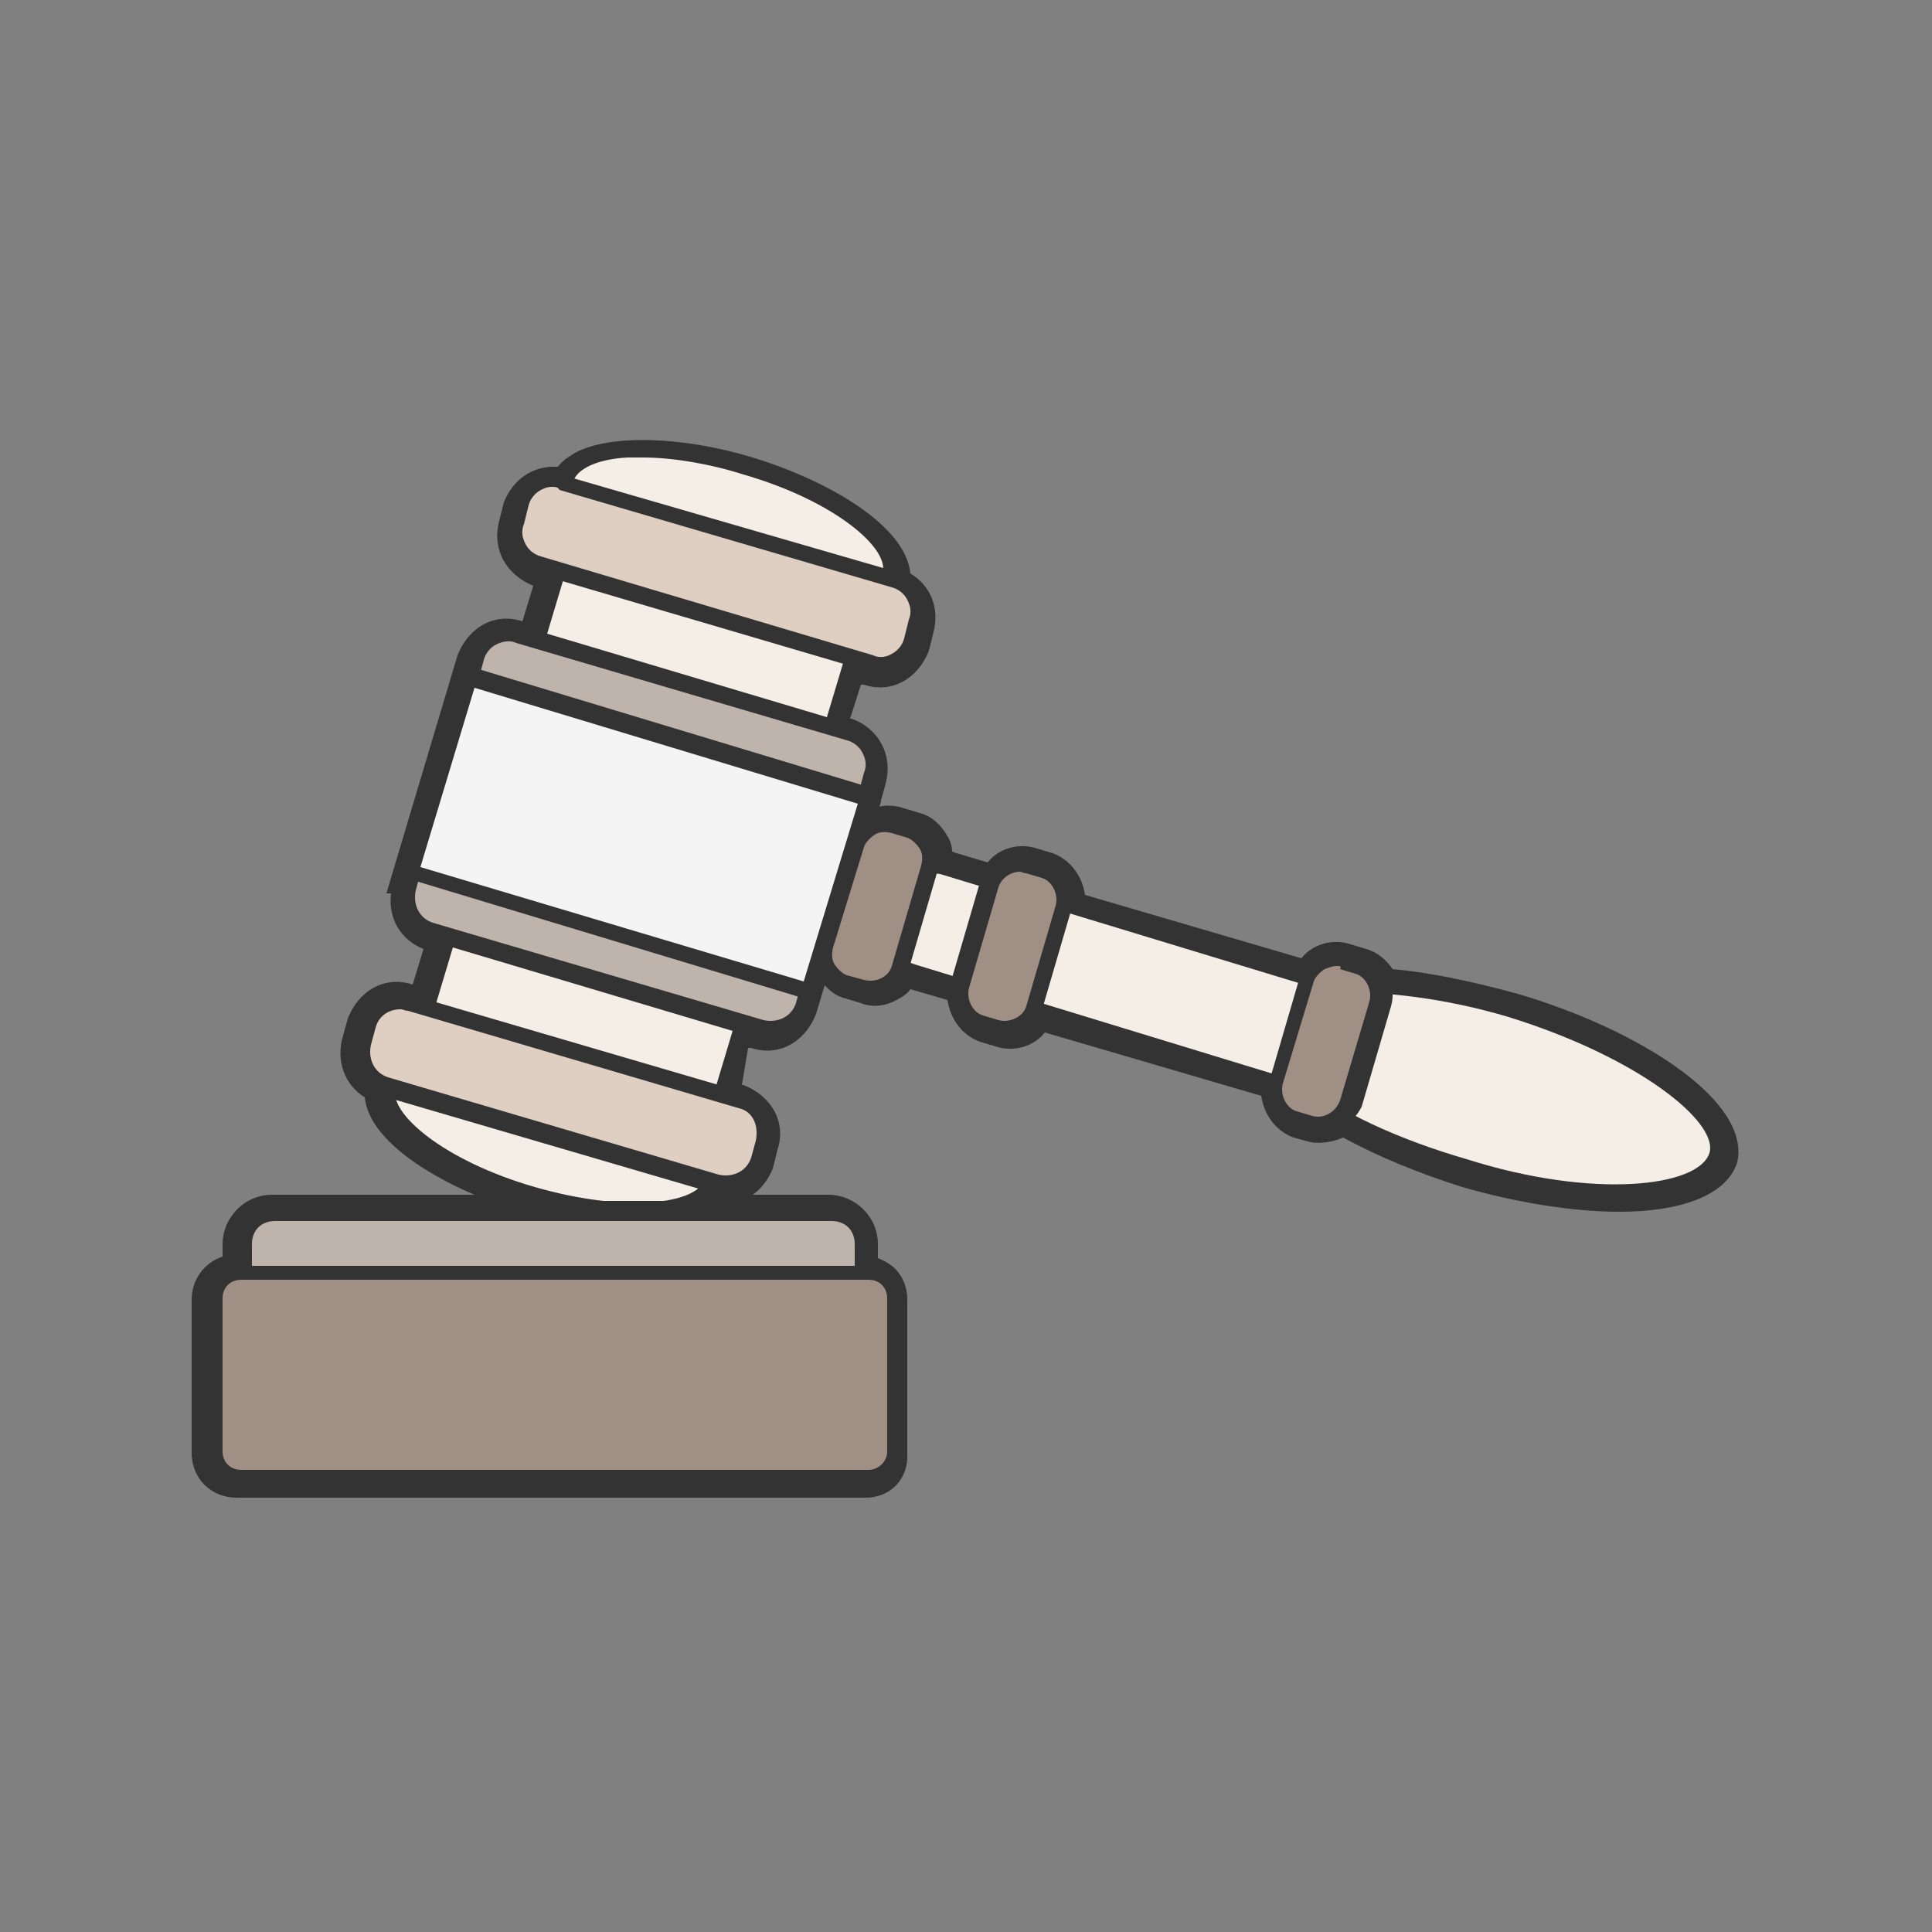
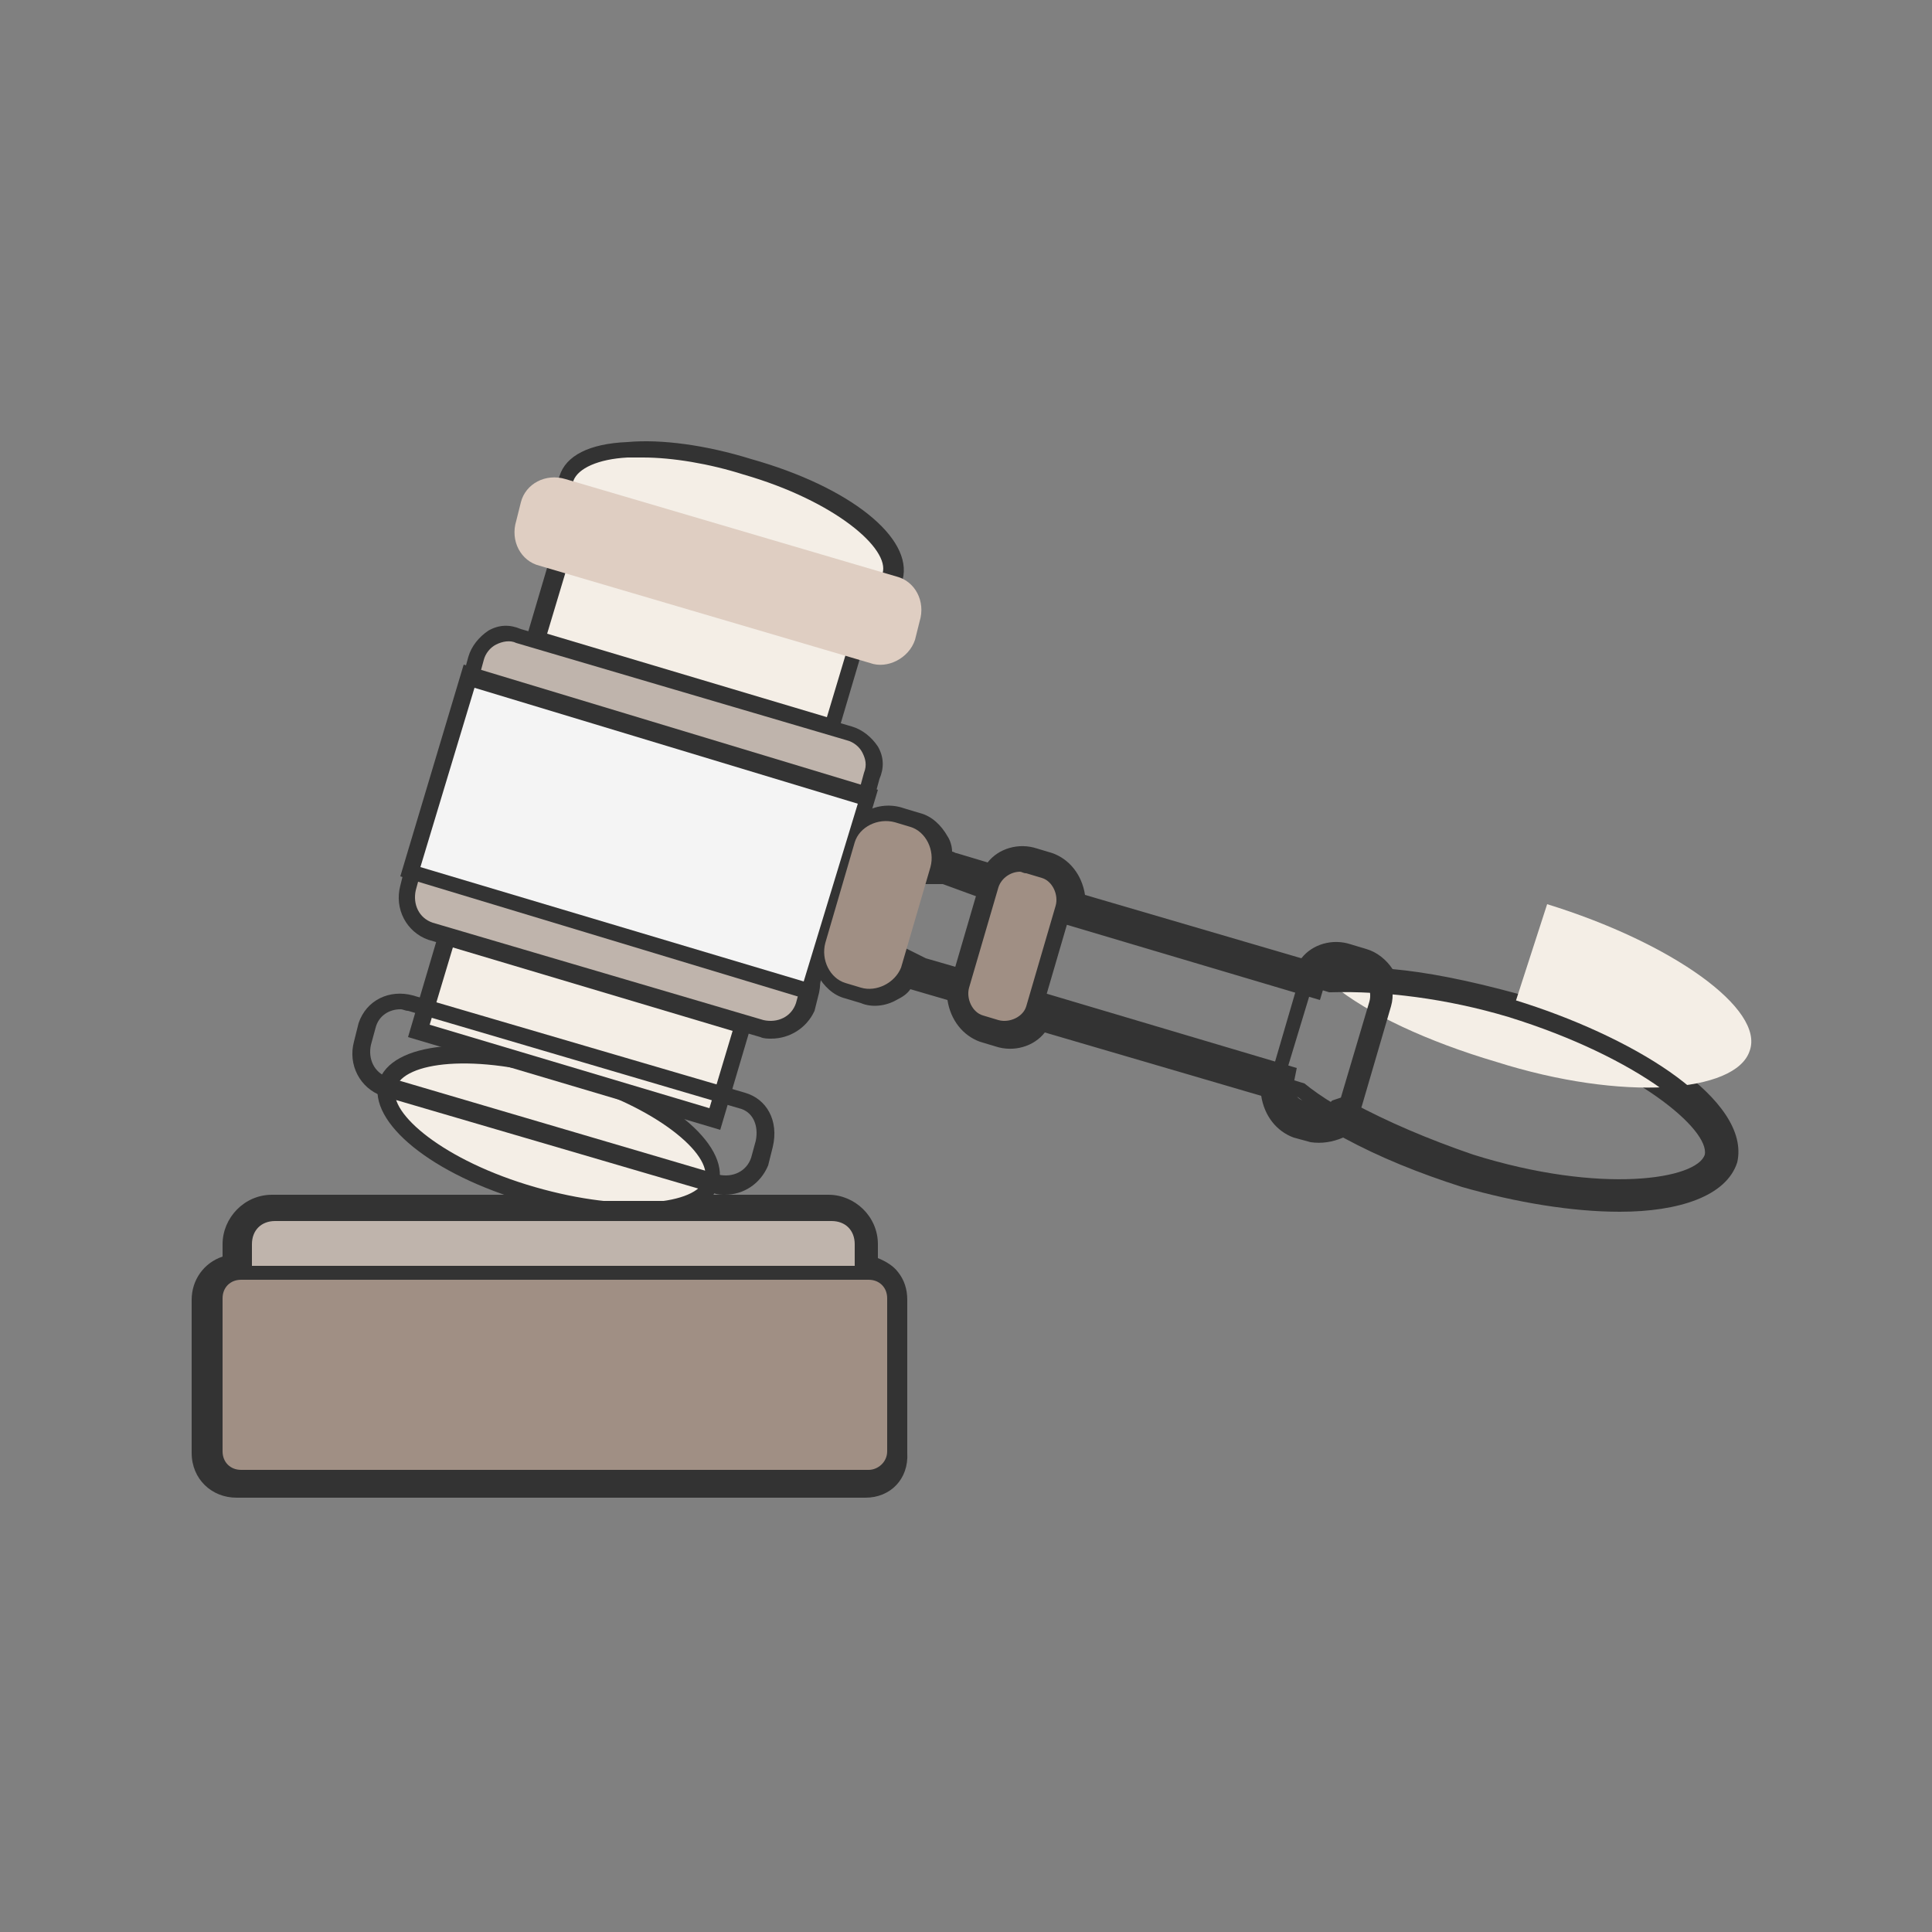
<svg xmlns="http://www.w3.org/2000/svg" viewBox="0 0 125 125">
  <rect x="0" y="0" width="125" height="125" fill="#808080" stroke="none" />
  <style>.aost0{fill:#333}.aost1{fill:#f4eee6}.aost2{fill:#bfb4ac}.aost3{fill:#f4f4f4}.aost4{fill:#a08f84}.aost5{fill:#dfcec2}</style>
  <path class="aost0" d="M104.8 78.4c-3.1 0-6.7-.6-10.2-1.6-2.8-.9-5.3-1.9-7.7-3.2-.7.3-1.4.4-2.1.3l-1.1-.3c-1.1-.4-1.9-1.4-2.1-2.7l-14-4.1c-.7.9-2 1.3-3.2.9l-1-.3c-1.1-.4-1.9-1.4-2.1-2.7l-2.4-.7c-.2.3-.5.5-.9.7-.7.4-1.6.5-2.3.2l-1-.3c-.8-.2-1.4-.8-1.8-1.5-.4-.7-.5-1.6-.2-2.3l1.9-6.5c.4-1.6 2.2-2.6 3.9-2l1 .3c.8.2 1.4.8 1.8 1.5.2.3.3.7.3 1 .1 0 .2.1.3.1l2 .6c.7-.9 2-1.3 3.2-.9l1 .3c1.1.4 1.9 1.4 2.1 2.7l14 4.1c.7-.9 2-1.3 3.2-.9l1 .3c.7.2 1.3.7 1.7 1.3 2.2.2 4.8.7 8.1 1.6 7.8 2.3 15.1 6.9 14.2 10.9-.7 2.2-3.8 3.2-7.6 3.2zm-18-7.4l.6.3c2.4 1.3 5 2.4 7.9 3.4 8.3 2.6 14.5 1.6 15 0 .3-1.6-4.3-5.6-12.8-8.3-3.3-.9-5.9-1.4-8.2-1.6h-.8l-.2-.8c0-.2-.3-.5-.5-.5l-1.1-.3c-.5-.1-.9.1-1 .5l-.3 1-17.5-5.2.1-.9c.1-.5-.2-1-.6-1.1l-1-.3c-.5-.1-.9.1-1 .5l-.3 1-4.1-1.5h-2l.4-1.4c.1-.2 0-.5-.1-.7-.1-.1-.2-.3-.5-.4l-1-.3c-.5-.1-1 .1-1.1.6l-1.9 6.5c-.1.2 0 .5.1.7.1.1.2.3.5.4l1 .3c.5.1 1-.1 1.1-.6l.4-1.3 2 1 3.8 1.1-.2.9c-.1.5.2 1 .6 1.1l1 .3c.4.1.9-.1 1-.5l.3-1 17.5 5.2-.2 1c-.1.5.2 1 .6 1.1l1 .3c.3.1.6 0 .9-.3l.6-.2z" />
-   <path class="aost0" d="M41.1 79.6c-2.1 0-4.6-.4-7.1-1.1-5-1.5-10.1-4.4-10.4-7.5-1.3-.8-1.9-2.4-1.4-4l.3-1.1c.7-1.8 2.4-2.8 4.2-2.2l.7-2.3c-1.5-.6-2.3-2-2.1-3.6H25l4.6-15.4c.7-1.8 2.4-2.8 4.2-2.2l.7-2.3c-1.7-.7-2.7-2.3-2.2-4.2l.3-1.2c.6-1.5 1.9-2.4 3.5-2.3.2-.3.6-.6 1.1-.9 2.2-1.2 6.9-1.1 11.5.3 4.9 1.5 9.9 4.4 10.2 7.5 1.3.8 1.9 2.2 1.5 3.8l-.3 1.2c-.7 1.8-2.4 2.8-4.2 2.2h-.2l-.7 2.2h.1c1.7.6 2.7 2.3 2.2 4.2l-.3 1.1c0 .2-.1.4-.2.5l-4 13.3c-.7 1.8-2.4 2.8-4.2 2.2h-.2l-.4 2.4h.1c1.8.7 2.8 2.4 2.2 4.2l-.3 1.2c-.6 1.5-1.9 2.4-3.5 2.3-.2.3-.6.6-1.1.9-.9.5-2.5.8-4.3.8zM25.9 65.7c-.5 0-.9.3-1.1.8l-.3 1c-.3.8.2 1.4.8 1.6l.9.3-.2 1c-.2 1.2 3 4.1 8.7 5.8 4.5 1.3 8.4 1.2 9.8.5.3-.1.4-.3.5-.4l.2-.8h1.2c.6.2 1.2-.2 1.5-.8l.3-1c.2-.6-.2-1.2-.8-1.5l-2.1-.5 1.9-6.5 2.2.5c.6.2 1.2-.1 1.5-.8l.3-1 3.7-12.2c0-.2.1-.3.2-.5l.3-1c.2-.6-.2-1.2-.8-1.5l-4.4-1.3.6-2.1 2.2.6 1.3-4.4 2.2.5c.6.2 1.2-.2 1.5-.8l.3-1c.1-.6-.1-1.1-.6-1.4h-1.3L57 37c.3-1.2-2.9-4-8.6-5.7-4.5-1.3-8.4-1.2-9.8-.5-.3.1-.4.3-.5.4l-.6 1h-1.2c-.6-.2-1.3.2-1.6.8l-.3 1c-.2.6.2 1.2.8 1.5l2 .6-1.9 6.4-2-.6c-.6-.2-1.2.2-1.4.8l-.2 1.1V45h-.4l-3.1 10.4h.1l-.8 2.3c-.1.6.2 1.2.8 1.4l15.5 4.7-.6 2.1L29.6 62l-1.3 4.4-2-.6c-.2 0-.3-.1-.4-.1z" />
  <path class="aost0" d="M56 96.9H15.3c-1.6 0-2.9-1.2-2.9-2.9v-9.9c0-1.3.8-2.4 2-2.8v-.8c0-1.7 1.4-3.2 3.2-3.2h36c1.7 0 3.2 1.4 3.2 3.2v.9c.5.2 1 .5 1.3.9.4.5.6 1.1.6 1.8V94c.1 1.7-1.1 2.9-2.7 2.9zM15.3 83.4c-.4 0-.7.2-.7.7V94c0 .4.2.7.7.7H56c.4 0 .7-.2.7-.7V83.9c-.2-.2-.4-.3-.5-.3h-1.4v-3.1c0-.6-.4-.9-.9-.9h-36c-.6 0-.9.4-.9.9v2.9h-1.7z" />
  <ellipse transform="rotate(-73.351 47.117 34.15)" class="aost1" cx="47.1" cy="34.2" rx="4.2" ry="10.9" />
  <path class="aost0" d="M52.7 39.7c-2 0-4.5-.4-6.9-1.1-2.9-.8-5.4-2-7.2-3.5-1.9-1.5-2.9-3.1-2.4-4.3.4-1.3 1.9-2.1 4.4-2.2 2.2-.2 5.1.2 8 1.1 6.4 1.8 10.5 5.1 9.8 7.8-.4 1.3-1.9 2.1-4.4 2.2h-1.3zM41.6 29.6h-1c-1.9.1-3.2.7-3.5 1.5-.2.8.5 1.9 2 3.2 1.7 1.3 4.2 2.4 6.9 3.3 2.8.8 5.4 1.2 7.6 1 1.9-.1 3.2-.7 3.5-1.5.5-1.6-3.1-4.7-9-6.4-2.2-.7-4.6-1.1-6.5-1.1z" />
  <path transform="rotate(-73.351 45.135 41.229)" class="aost1" d="M42 31.2h6.3v20H42z" />
  <path class="aost0" d="M54.1 47.8l-20.2-6 2.1-7.1 20.2 6-2.1 7.1zM35.4 41l18.1 5.4 1.5-5L36.9 36l-1.5 5z" />
  <ellipse transform="rotate(-73.351 35.528 73.342)" class="aost1" cx="35.5" cy="73.3" rx="4.2" ry="10.9" />
  <path class="aost0" d="M41.1 78.9c-1.9 0-4.4-.4-6.9-1.1-6.3-1.8-10.4-5.2-9.7-7.8.8-2.6 6.1-3.1 12.3-1.2 6.3 1.8 10.4 5.2 9.7 7.8-.4 1.5-2.5 2.3-5.4 2.3zm-15.5-8.5c-.5 1.6 3.1 4.7 9 6.4 5.9 1.7 10.5 1.1 11-.5s-3.1-4.7-9-6.4c-5.9-1.8-10.5-1.2-11 .5z" />
  <path transform="rotate(-73.351 37.576 66.539)" class="aost1" d="M34.4 56.5h6.3v20h-6.3z" />
  <path class="aost0" d="M46.6 73.1l-20.2-6 2.1-7.1 20.2 6-2.1 7.1zm-18.8-6.8l18.1 5.4 1.5-5-18.1-5.4-1.5 5z" />
  <path class="aost2" d="M53.7 86.8H17.8c-1.2 0-2-.9-2-2v-4.2c0-1.2.9-2 2-2h36c1.2 0 2 .9 2 2v4.2c0 1.1-.9 2-2.1 2z" />
  <path class="aost0" d="M53.7 87.3H17.8c-1.5 0-2.7-1.1-2.7-2.7v-4.2c0-1.5 1.1-2.7 2.7-2.7h36c1.5 0 2.7 1.1 2.7 2.7v4.2c-.1 1.6-1.2 2.7-2.8 2.7zM17.8 79c-.9 0-1.5.6-1.5 1.5v4.2c0 .9.6 1.5 1.5 1.5h36c.9 0 1.5-.6 1.5-1.5v-4.2c0-.9-.6-1.5-1.5-1.5h-36z" />
  <path class="aost2" d="M53.3 53L32 46.5c-1.2-.3-1.9-1.6-1.5-2.9l.3-1.2c.3-1.2 1.6-1.9 2.9-1.5L55 47.2c1.2.3 1.9 1.6 1.5 2.9l-.3 1.2c-.4 1.2-1.8 2-2.9 1.7z" />
  <path class="aost0" d="M53.8 53.6c-.2 0-.4 0-.7-.1L31.8 47c-.7-.2-1.3-.7-1.7-1.3-.4-.7-.4-1.4-.1-2.1l.3-1.1c.2-.7.7-1.3 1.3-1.7.7-.4 1.4-.4 2.1-.1L55.1 47c.7.2 1.3.7 1.7 1.3.4.7.4 1.4.1 2.1l-.3 1.1c-.3 1.3-1.6 2.1-2.8 2.1zm-.4-1.2c.9.2 1.9-.4 2.2-1.3l.3-1.1c.2-.5.1-.9-.1-1.3s-.6-.7-1-.8l-21.4-6.3c-.4-.2-.9-.1-1.3.1s-.7.6-.8 1l-.3 1.1c-.2.5-.1.9.1 1.3s.6.7 1 .8l21.3 6.5z" />
  <path class="aost2" d="M51 61.2l-21.4-6.3c-1.2-.3-2.3.3-2.9 1.5l-.3 1.2c-.3 1.2.3 2.3 1.5 2.9l21.4 6.3c1.2.3 2.3-.3 2.9-1.5l.3-1.2c.2-1.4-.4-2.5-1.5-2.9z" />
  <path class="aost0" d="M49.9 67.2c-.2 0-.5 0-.7-.1l-21.5-6.3c-1.4-.5-2.2-2-1.8-3.5l.3-1.2c.5-1.5 2-2.2 3.5-1.8l21.5 6.4c1.4.5 2.1 2 1.8 3.5l-.3 1.2c-.5 1.1-1.6 1.8-2.8 1.8zM28.8 55.3c-.7 0-1.4.4-1.6 1.2l-.3 1.1c-.2.9.2 1.8 1.1 2.1L49.4 66c.9.2 1.8-.2 2.1-1.1l.3-1.1c.2-.9-.2-1.8-1.1-2.1l-21.4-6.3c-.2-.1-.3-.1-.5-.1z" />
  <path transform="rotate(-73.351 41.27 53.957)" class="aost3" d="M34.7 40.5h13.2v26.9H34.7z" />
  <path class="aost0" d="M52.7 64.8l-26.8-8.1L30 43l26.8 8.1-4.1 13.7zm-25.5-8.7L52 63.5 55.5 52l-24.8-7.5-3.5 11.6z" />
-   <path class="aost1" d="M97.9 65.3c-4.5-1.3-8.6-1.7-11.7-1.6l-25-7.6c-1.9-.6-3.9.4-4.5 2.3-.6 1.9.4 3.9 2.3 4.5l25 7.6c2.3 1.9 6.2 3.7 10.6 5 8.2 2.6 15.5 2 16.4-.7 1-2.7-5-7-13.1-9.5z" />
+   <path class="aost1" d="M97.9 65.3c-4.5-1.3-8.6-1.7-11.7-1.6l-25-7.6l25 7.6c2.3 1.9 6.2 3.7 10.6 5 8.2 2.6 15.5 2 16.4-.7 1-2.7-5-7-13.1-9.5z" />
  <path class="aost0" d="M104.7 77.7c-2.9 0-6.3-.5-10-1.6-4.6-1.3-8.4-3.2-10.7-5.1l-25-7.6c-2.2-.7-3.4-3-2.8-5.1.7-2.2 3-3.4 5.1-2.8l24.9 7.6c3.6-.2 7.8.4 11.8 1.6 7.5 2.3 14.7 6.7 13.7 10.2-.5 1.9-3.3 2.8-7 2.8zM60.1 56.5c-1.3 0-2.4.8-2.9 2.1-.5 1.6.4 3.3 2 3.8l25.2 7.7c2.2 1.8 6 3.6 10.5 4.9 8.2 2.6 15 1.8 15.7-.4.6-2-4.6-6.2-13-8.8-4-1.2-8.1-1.7-11.5-1.6H86l-25-7.6c-.3-.1-.6-.1-.9-.1z" />
  <path class="aost4" d="M55.7 63.9l-1-.3c-1-.3-1.6-1.5-1.3-2.6l1.9-6.5c.3-1 1.5-1.6 2.6-1.3l1 .3c1 .3 1.6 1.5 1.3 2.6l-1.9 6.5c-.4 1-1.6 1.6-2.6 1.3z" />
-   <path class="aost0" d="M56.3 64.5c-.2 0-.5 0-.7-.1l-1-.3c-.6-.2-1.2-.6-1.5-1.2s-.4-1.3-.2-1.9l1.9-6.5c.4-1.3 1.8-2.1 3.2-1.7l1 .3c.6.2 1.2.6 1.5 1.2.3.6.4 1.3.2 1.9l-1.9 6.5c-.4 1.1-1.4 1.8-2.5 1.8zm-.4-1.1c.8.2 1.6-.2 1.8-.9l1.9-6.5c.1-.4.1-.8-.1-1.1-.2-.3-.5-.6-.8-.7l-1-.3c-.4-.1-.8-.1-1.1.1-.3.2-.6.5-.7.8l-2 6.5c-.1.4-.1.8.1 1.1.2.3.5.6.8.7l1.1.3z" />
  <path class="aost4" d="M64.4 66.6l-1-.3c-1-.3-1.6-1.5-1.3-2.6l1.9-6.5c.3-1 1.5-1.6 2.6-1.3l1 .3c1 .3 1.6 1.5 1.3 2.6L67 65.3c-.4 1-1.5 1.6-2.6 1.3z" />
  <path class="aost0" d="M64.9 67.2c-.2 0-.5 0-.7-.1l-1-.3c-1.3-.4-2.1-1.8-1.7-3.2l1.9-6.5c.4-1.3 1.8-2.1 3.2-1.7l1 .3c1.3.4 2.1 1.8 1.7 3.2l-1.9 6.5c-.2 1.1-1.3 1.8-2.5 1.8zM66 56.4c-.6 0-1.2.4-1.4 1l-1.9 6.5c-.2.7.2 1.6.9 1.8l1 .3c.7.2 1.6-.2 1.8-.9l1.9-6.5c.2-.7-.2-1.6-.9-1.8l-1-.3c-.2 0-.3-.1-.4-.1z" />
-   <path class="aost4" d="M85 72.7l-1-.3c-1-.3-1.6-1.5-1.3-2.6l1.9-6.5c.3-1 1.5-1.6 2.6-1.3l1 .3c1 .3 1.6 1.5 1.3 2.6l-1.9 6.5c-.5 1-1.5 1.6-2.6 1.3z" />
  <path class="aost0" d="M85.6 73.3c-.2 0-.4 0-.7-.1l-1-.3c-1.3-.4-2.1-1.8-1.7-3.2l1.9-6.5c.2-.6.6-1.1 1.2-1.4.6-.3 1.3-.4 2-.2l1 .3c1.3.4 2.1 1.8 1.7 3.2l-1.9 6.5c-.5 1-1.5 1.7-2.5 1.7zm.9-10.8c-.3 0-.5.1-.8.2-.3.2-.6.5-.7.8l-2 6.6c-.2.7.2 1.6.9 1.8l1 .3c.7.2 1.5-.2 1.8-1l1.9-6.4c.2-.7-.2-1.6-.9-1.8l-1-.3c.1-.2 0-.2-.2-.2z" />
  <g>
    <path class="aost5" d="M56.3 42.9l-21.4-6.3c-1.2-.3-1.9-1.6-1.5-2.9l.3-1.2c.3-1.2 1.6-1.9 2.9-1.5L58 37.3c1.2.3 1.9 1.6 1.5 2.9l-.3 1.2c-.4 1.2-1.8 1.9-2.9 1.5z" />
-     <path class="aost0" d="M57 43.6c-.3 0-.6-.1-.9-.2l-21.4-6.3c-.7-.2-1.3-.7-1.7-1.3-.4-.7-.4-1.4-.1-2.1l.3-1.1c.2-.7.7-1.3 1.3-1.7.7-.4 1.4-.4 2.1-.1L58 37c.7.2 1.3.7 1.7 1.3.4.7.4 1.4.1 2.1l-.2 1.1c-.2.7-.7 1.3-1.3 1.7-.5.3-.9.4-1.3.4zM35.7 31.5c-.3 0-.5.1-.7.2-.4.2-.7.6-.8 1l-.3 1.2c-.2.5-.1.9.1 1.3s.6.7 1 .8l21.5 6.4c.4.2.9.1 1.2-.1.4-.2.7-.6.8-1l.3-1.2c.2-.5.1-.9-.1-1.3s-.6-.7-1-.8l-21.5-6.3c-.1-.2-.3-.2-.5-.2z" />
  </g>
  <g>
-     <path class="aost5" d="M48 71.2l-21.4-6.3c-1.2-.3-2.3.3-2.9 1.5l-.3 1.2c-.3 1.2.3 2.3 1.5 2.9l21.4 6.3c1.2.3 2.3-.3 2.9-1.5l.3-1.2c.2-1.4-.4-2.6-1.5-2.9z" />
    <path class="aost0" d="M46.9 77.3c-.2 0-.5 0-.7-.1l-21.5-6.3c-1.4-.5-2.2-2-1.8-3.5l.3-1.2c.5-1.5 2-2.2 3.5-1.8l21.5 6.3c1.4.4 2.2 1.8 1.8 3.5l-.3 1.2c-.5 1.2-1.6 1.9-2.8 1.9zm-21-12c-.7 0-1.4.4-1.6 1.2l-.3 1.1c-.2.9.2 1.8 1.1 2.1L46.5 76c.9.2 1.8-.2 2.1-1.1l.3-1.1c.2-1-.2-1.9-1.1-2.1l-21.4-6.3c-.2 0-.3-.1-.5-.1z" />
  </g>
  <g>
    <path class="aost4" d="M56.1 95.8H15.6c-1 0-1.7-.7-1.7-1.7v-9.9c0-1 .7-1.7 1.7-1.7h40.6c1 0 1.7.7 1.7 1.7V94c0 1.1-.9 1.8-1.8 1.8z" />
    <path class="aost0" d="M56.1 96.4H15.6c-1.3 0-2.3-1-2.3-2.3v-9.9c0-1.3 1-2.3 2.3-2.3h40.6c1.3 0 2.3 1 2.3 2.3V94c-.1 1.4-1.3 2.4-2.4 2.4zM15.6 82.8c-.7 0-1.2.5-1.2 1.2v9.9c0 .7.5 1.2 1.2 1.2h40.6c.6 0 1.2-.5 1.2-1.2V84c0-.7-.5-1.2-1.2-1.2H15.6z" />
  </g>
</svg>